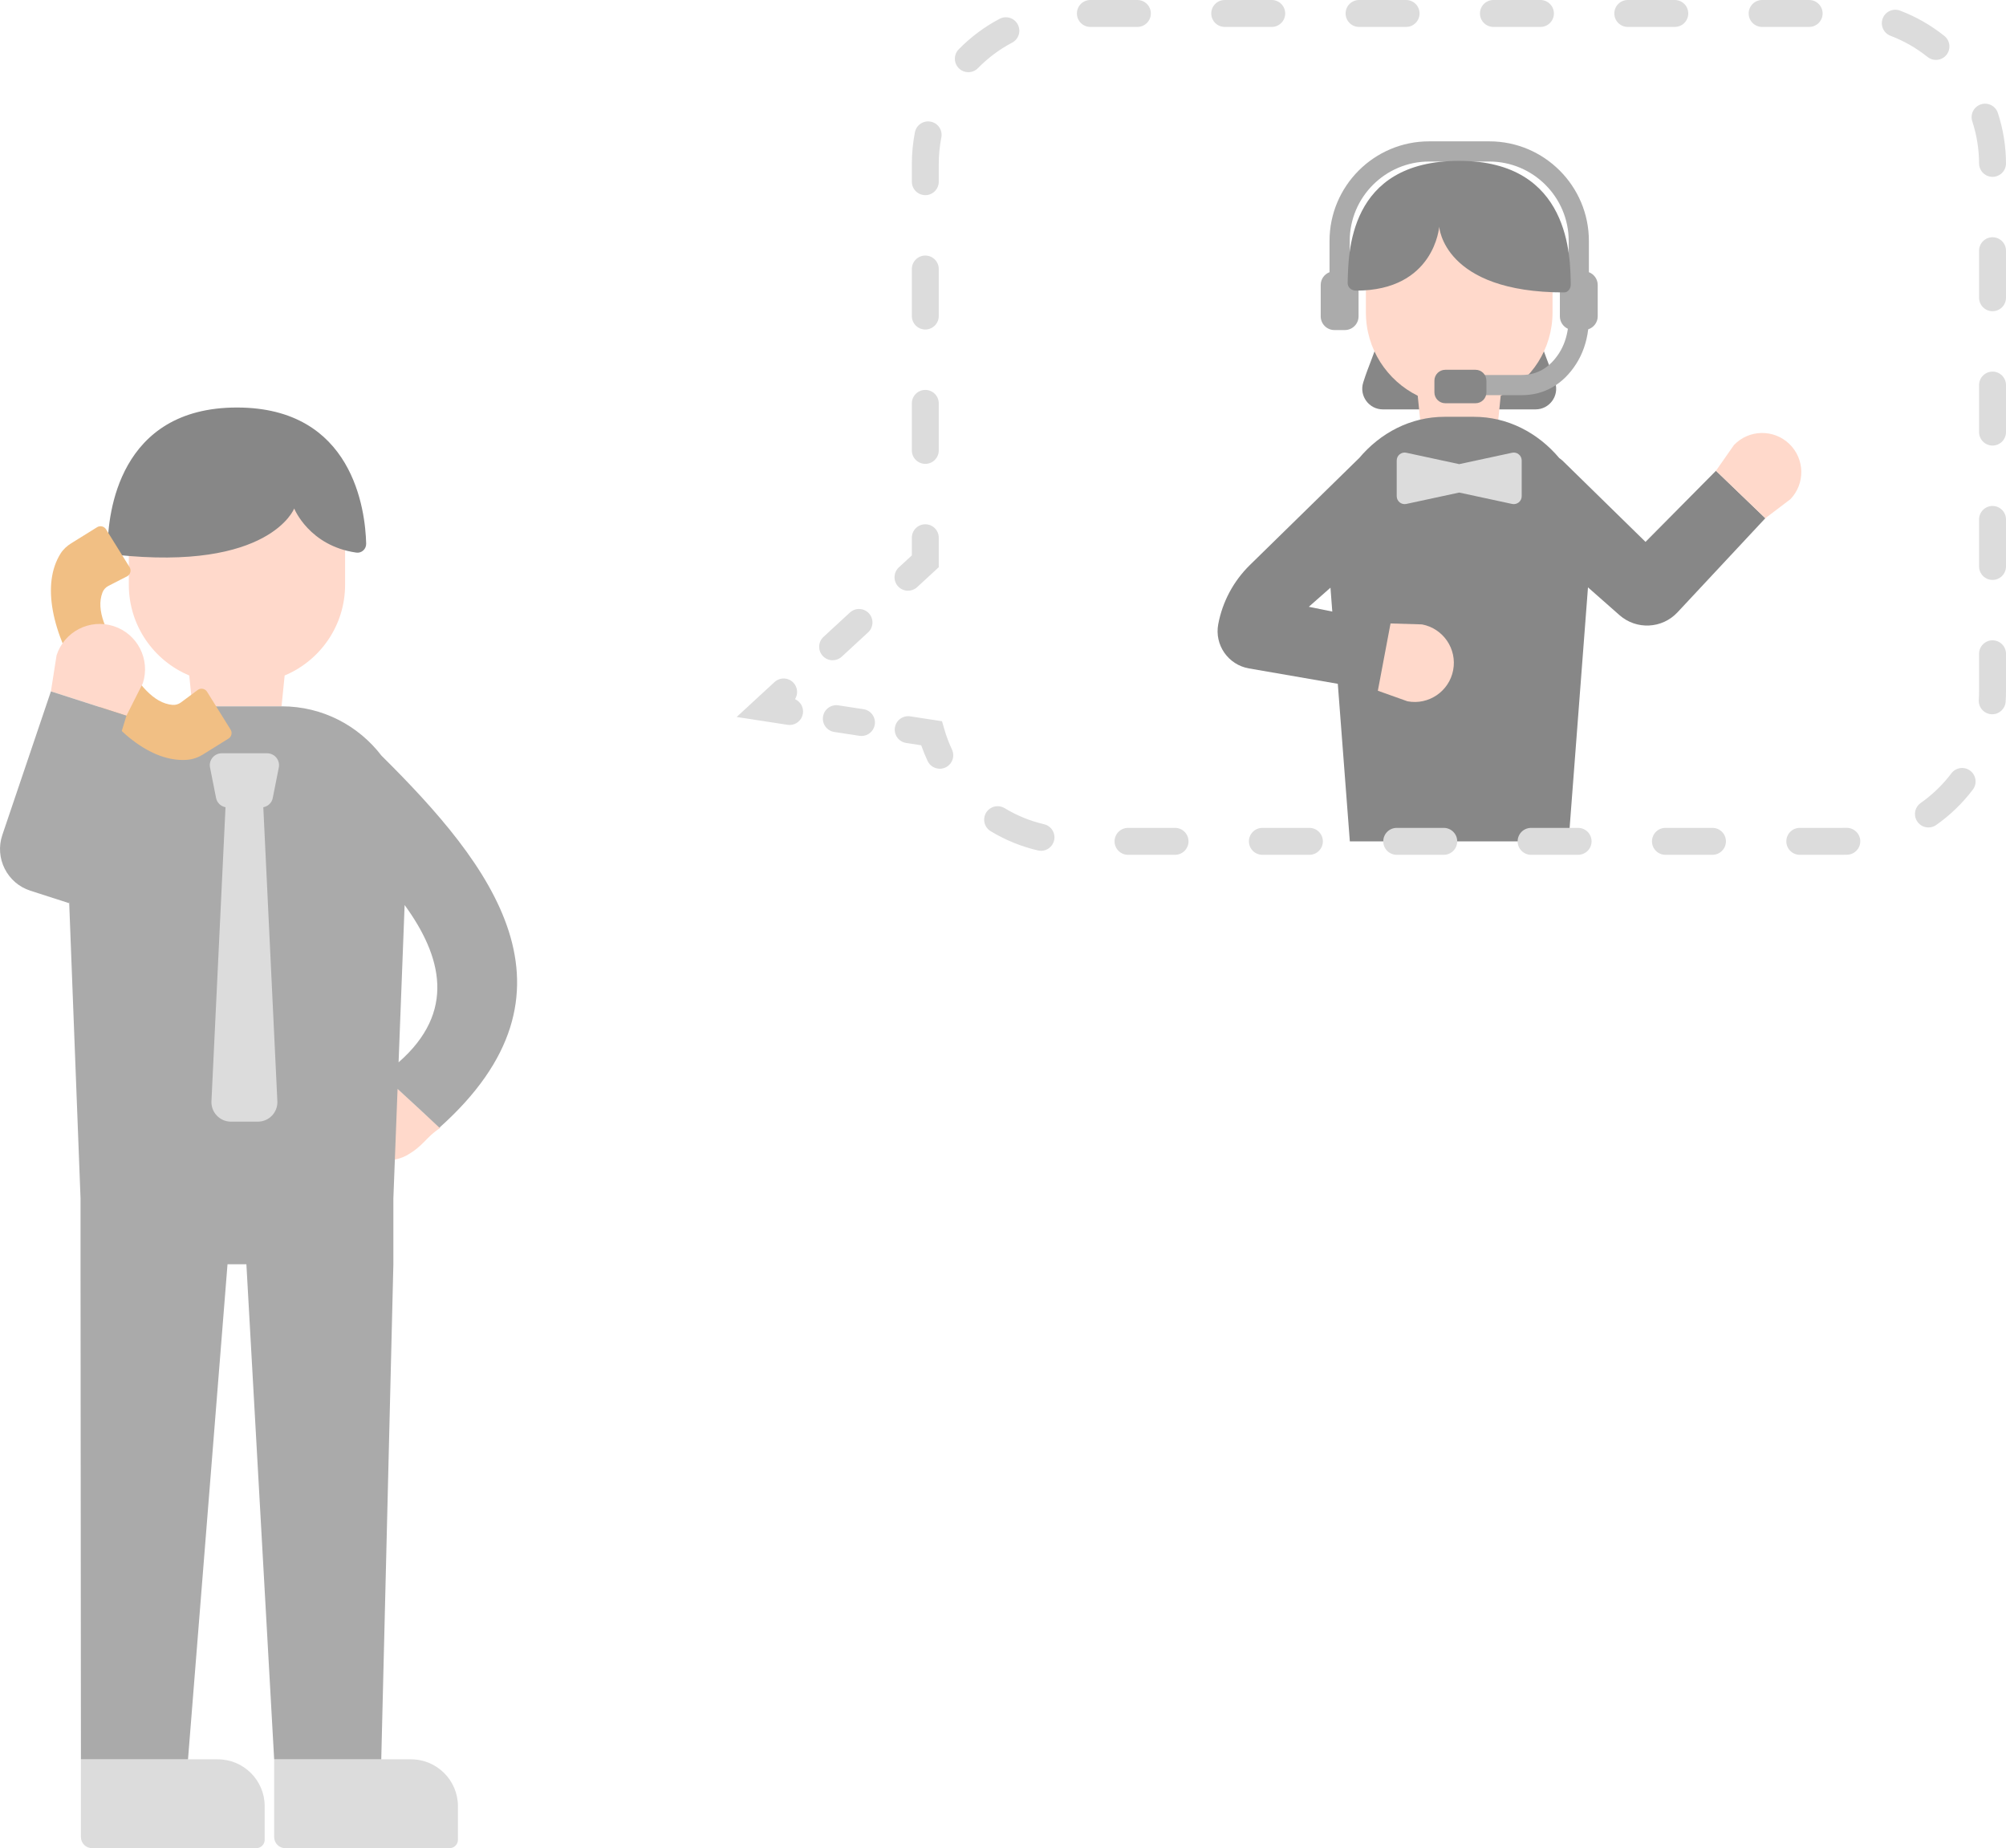
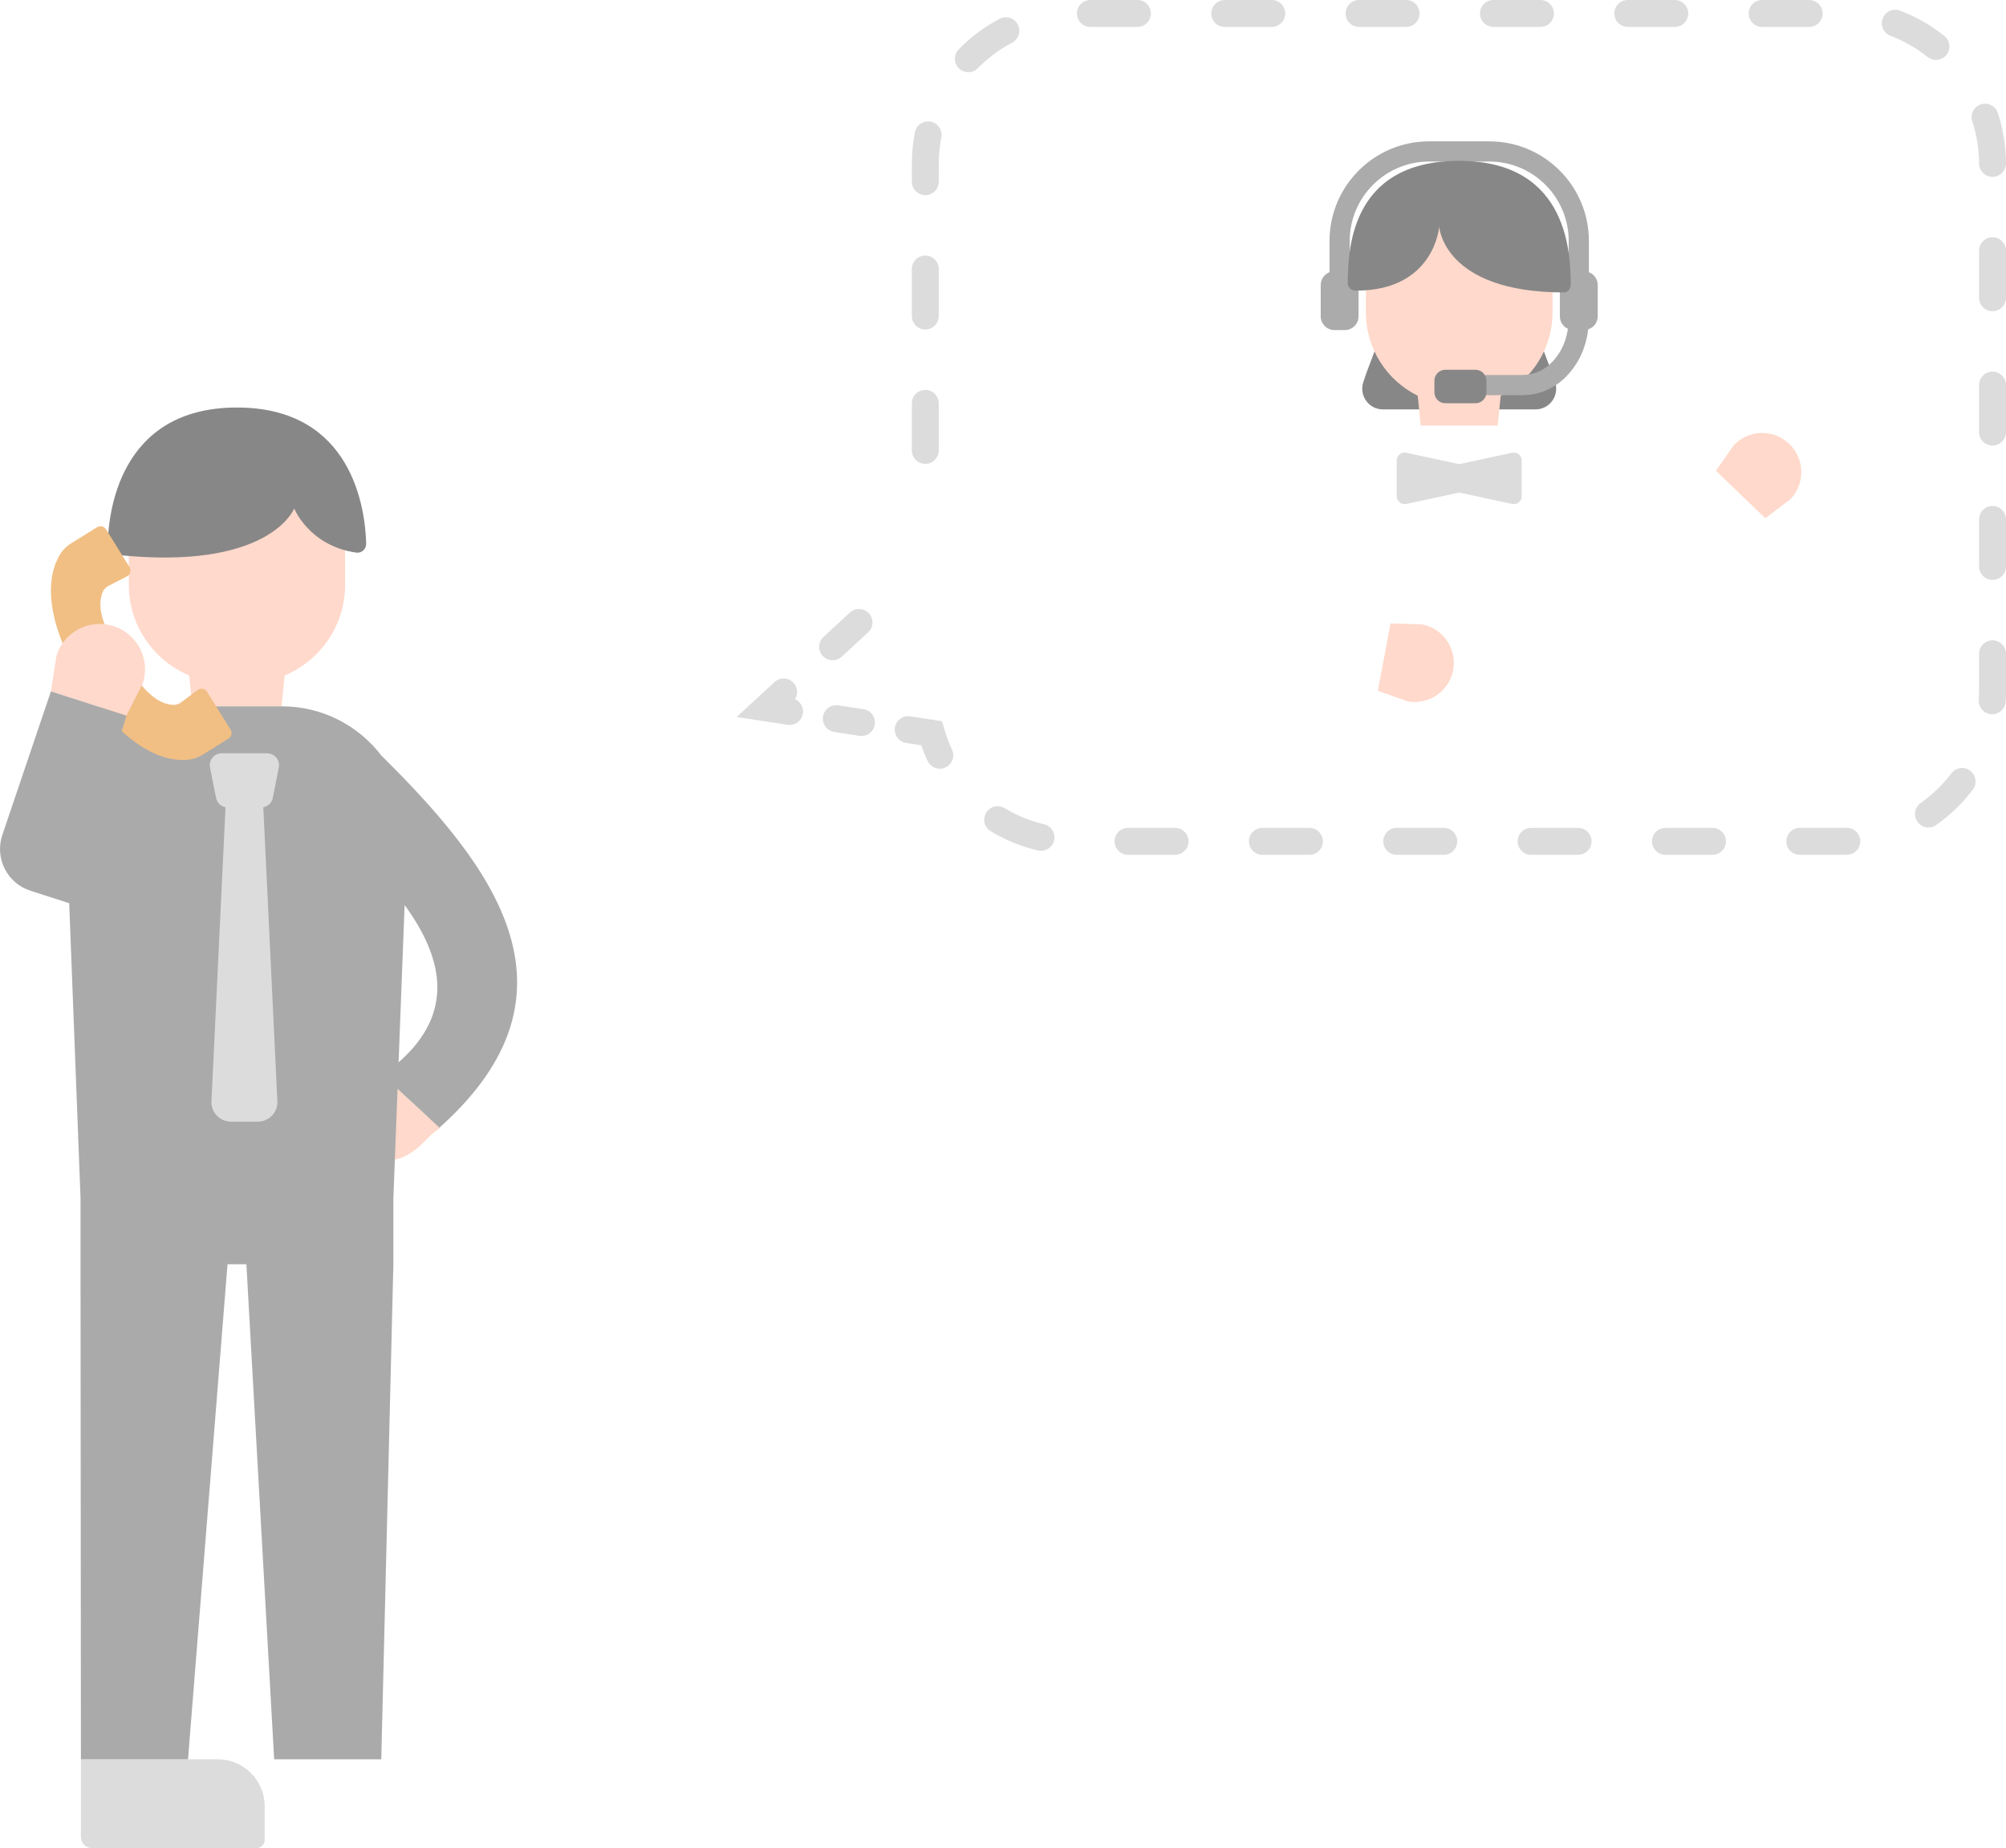
<svg xmlns="http://www.w3.org/2000/svg" version="1.1" id="レイヤー_1" x="0px" y="0px" viewBox="0 0 375.518 345.958" style="enable-background:new 0 0 375.518 345.958;" xml:space="preserve">
  <style type="text/css">
	.st0{fill:#FFD9CB;}
	.st1{fill:#DCDCDC;}
	.st2{fill:#AAAAAA;}
	.st3{fill:#878787;}
	.st4{fill:#F1BF84;}
	.st5{fill:#ABABAB;}
</style>
  <g>
    <path class="st0" d="M71.604,201.264c3.685,3.225,7.118,6.614,10.81,9.875   c-2.751,1.764-3.034,3.316-6.325,5.158c-3.291,1.842-9.228,0.95-11.524-2.966   c-0.151-0.02-0.116-0.019,0,0c-1.831-3.123-2.4-5.755-0.389-8.683   c0.896-1.306,1.974-1.678,3.307-2.197   C68.816,201.932,70.238,201.678,71.604,201.264z" />
    <path class="st0" d="M46.197,84.482h-3.68c-10.163,0-18.402,8.239-18.402,18.402v6.576   c0,7.65,4.67,14.207,11.314,16.983l0.582,5.774h16.693l0.582-5.774   c6.643-2.776,11.314-9.333,11.314-16.983v-6.576   C64.599,92.721,56.36,84.482,46.197,84.482z" />
-     <path class="st1" d="M51.322,329.328h25.619c4.851,0,8.784,3.933,8.784,8.784v6.275   c0,0.868-0.703,1.571-1.571,1.571H53.408c-1.152,0-2.085-0.934-2.085-2.085   V329.328z" />
    <path class="st1" d="M40.767,329.328H15.147v14.544c0,1.152,0.934,2.085,2.085,2.085   h30.747c0.868,0,1.571-0.703,1.571-1.571v-6.275   C49.55,333.261,45.618,329.328,40.767,329.328z" />
    <path class="st2" d="M71.409,141.446c-4.286-5.595-11.024-9.228-18.648-9.228H35.953   c-13.327,0-23.985,11.075-23.475,24.392l2.598,67.693v12.354l0.072,92.671h20.047   l7.396-92.671h3.533l5.199,92.671h20.048l2.268-92.671V224.303l0.785-20.469   c2.658,2.422,5.286,4.88,7.833,7.259   C110.775,185.63,92.027,161.89,71.409,141.446z M74.614,198.857l1.13-29.445   C82.715,178.994,85.446,189.388,74.614,198.857z" />
    <path class="st3" d="M21.588,103.835c-0.818-0.089-1.441-0.832-1.429-1.701   c0.081-5.777,1.962-25.851,24.197-25.851c21.771,0,24.029,19.244,24.19,25.47   c0.027,1.046-0.866,1.829-1.847,1.689c-8.831-1.257-11.625-8.256-11.625-8.256   S50.537,106.967,21.588,103.835z" />
    <path class="st1" d="M51.058,149.386l1.133-5.713c0.274-1.379-0.782-2.665-2.189-2.665   h-8.495c-1.407,0-2.462,1.286-2.189,2.665l1.133,5.713   c0.179,0.899,0.893,1.549,1.764,1.722l-2.631,55.024   c-0.1,2.086,1.564,3.831,3.653,3.831h5.033c2.088,0,3.752-1.746,3.652-3.831   l-2.631-55.023C50.165,150.937,50.88,150.286,51.058,149.386z" />
    <path class="st4" d="M22.927,123.168c-3.075-4.945-5.018-8.91-3.747-12.257   c0.203-0.535,0.604-0.975,1.113-1.236l3.57-1.83   c0.572-0.356,0.747-1.107,0.392-1.679l-4.404-7.083   c-0.356-0.572-1.107-0.747-1.679-0.392l-4.844,3.012   c-0.783,0.487-1.482,1.115-1.974,1.894c-3.619,5.735-1.647,14.862,4.15,24.186   c5.666,9.112,12.773,14.868,19.395,14.458c1.088-0.067,2.141-0.417,3.067-0.992   l4.81-2.991c0.572-0.356,0.747-1.107,0.392-1.679l-4.404-7.083   c-0.356-0.572-1.107-0.747-1.679-0.392l-3.22,2.393   c-0.459,0.341-1.031,0.506-1.601,0.452   C28.698,131.609,26.002,128.114,22.927,123.168z" />
    <path class="st0" d="M23.669,133.97l-14.138-4.55l1.056-6.74   c1.436-4.461,6.216-6.914,10.678-5.478l0,0   c4.461,1.436,6.914,6.216,5.478,10.678L23.669,133.97z" />
    <path class="st2" d="M23.668,133.969l-14.137-4.55l-9.096,26.884   c-1.466,4.334,0.899,9.029,5.254,10.431l7.257,2.336L23.668,133.969z" />
  </g>
  <g>
    <path class="st3" d="M291.136,71.614c-2.051-6.625-5.09-9.514-5.09-30.048h-12.885   h-12.885c0,20.534-3.04,23.423-5.09,30.048   c-0.772,2.495,1.08,5.02,3.693,5.02h14.283h14.283   C290.056,76.634,291.908,74.109,291.136,71.614z" />
    <path class="st0" d="M274.748,38.463h-3.176c-8.771,0-15.881,7.11-15.881,15.881v4.141   c0,6.845,3.959,12.751,9.704,15.597l0.562,5.577h14.407l0.562-5.577   c5.745-2.846,9.704-8.752,9.704-15.597v-4.141   C290.63,45.573,283.519,38.463,274.748,38.463z" />
    <g>
      <path class="st5" d="M297.435,50.951v-5.858c0-10.274-8.359-18.634-18.634-18.634h-11.283    c-10.274,0-18.633,8.359-18.633,18.634v5.858    c-0.964,0.37-1.651,1.297-1.651,2.391v5.874c0,1.417,1.149,2.567,2.567,2.567    h1.949c1.418,0,2.567-1.149,2.567-2.567v-5.874c0-1.094-0.687-2.021-1.651-2.391    v-5.858c0-8.191,6.663-14.854,14.853-14.854h11.283    c8.19,0,14.854,6.663,14.854,14.854v5.858    c-0.964,0.37-1.651,1.297-1.651,2.391v5.874c0,1.035,0.616,1.922,1.5,2.328    c-0.245,1.684-0.797,3.241-1.65,4.567c-1.742,2.708-4.096,4.081-6.996,4.081    h-7.558l0.744,3.78h6.813c4.209,0,7.728-2.011,10.175-5.816    c1.223-1.901,1.991-4.123,2.275-6.51c1.03-0.334,1.78-1.29,1.78-2.431    v-5.874C299.086,52.248,298.399,51.321,297.435,50.951z" />
      <path class="st3" d="M268.517,73.446v-2.19c0-1.125,0.912-2.037,2.037-2.037h5.662    c1.125,0,2.037,0.912,2.037,2.037v2.19c0,1.125-0.912,2.037-2.037,2.037h-5.662    C269.429,75.483,268.517,74.571,268.517,73.446z" />
    </g>
-     <path class="st3" d="M321.226,88.123l-13.189,13.312l-15.514-15.187   c-0.203-0.188-0.418-0.354-0.638-0.507c-3.986-4.737-9.653-7.72-15.975-7.72   h-5.5c-6.345,0-12.029,3.006-16.018,7.775c-0.03,0.026-0.062,0.047-0.091,0.074   l-20.328,19.9c-3.06,2.996-5.127,6.86-5.921,11.068l0,0   c-0.732,3.88,1.854,7.608,5.744,8.282l16.637,2.881l2.252,29.491h40.951   l3.63-47.544l5.901,5.202c3.165,2.79,7.975,2.556,10.855-0.528l16.443-17.615   L321.226,88.123z M245.007,113.583l4.053-3.573l0.341,4.469L245.007,113.583z" />
    <path class="st0" d="M260.305,116.704l-2.375,12.595l5.546,1.977   c3.975,0.749,7.804-1.865,8.554-5.84v-0   c0.749-3.975-1.865-7.804-5.84-8.554L260.305,116.704z" />
    <path class="st0" d="M330.464,97.008l-9.238-8.885l3.372-4.826   c2.804-2.915,7.44-3.006,10.355-0.202v0   c2.915,2.804,3.006,7.44,0.202,10.355L330.464,97.008z" />
    <path class="st1" d="M273.16,86.882l-9.903-2.133c-0.923-0.199-1.794,0.505-1.794,1.449   v6.686c0,0.944,0.871,1.648,1.794,1.449l9.903-2.133l9.903,2.133   c0.923,0.199,1.794-0.505,1.794-1.449v-6.686c0-0.944-0.871-1.648-1.794-1.449   L273.16,86.882z" />
    <g>
      <path class="st1" d="M175.928,143.899c-0.947,0-1.855-0.537-2.283-1.451    c-0.447-0.954-0.847-1.937-1.196-2.94l-2.817-0.431    c-1.376-0.21-2.32-1.496-2.11-2.872c0.21-1.376,1.494-2.323,2.872-2.11    l5.948,0.91l0.449,1.544c0.375,1.29,0.852,2.555,1.417,3.76    c0.591,1.261,0.047,2.761-1.213,3.351    C176.65,143.822,176.286,143.899,175.928,143.899z" />
      <path class="st1" d="M161.27,137.767c-0.127,0-0.255-0.01-0.385-0.03l-4.709-0.721    c-1.376-0.211-2.32-1.497-2.11-2.873c0.211-1.376,1.496-2.319,2.873-2.11    l4.709,0.721c1.376,0.211,2.32,1.497,2.11,2.873    C163.567,136.874,162.494,137.767,161.27,137.767z" />
      <path class="st1" d="M147.815,135.707c-0.127,0-0.255-0.01-0.385-0.03l-9.535-1.462    l7.091-6.54c1.023-0.944,2.617-0.88,3.561,0.144    c0.791,0.858,0.874,2.117,0.277,3.058c1.021,0.447,1.656,1.537,1.479,2.691    C150.112,134.814,149.038,135.707,147.815,135.707z" />
      <path class="st1" d="M155.866,123.591c-0.679,0-1.356-0.273-1.853-0.811    c-0.943-1.023-0.879-2.617,0.144-3.561l4.938-4.555    c1.023-0.943,2.618-0.88,3.561,0.144c0.943,1.023,0.879,2.617-0.144,3.561    l-4.938,4.555C157.089,123.37,156.477,123.591,155.866,123.591z" />
-       <path class="st1" d="M169.974,110.578c-0.679,0-1.356-0.273-1.853-0.811    c-0.943-1.023-0.879-2.618,0.144-3.561l2.43-2.241v-3.306    c0-1.392,1.128-2.52,2.52-2.52s2.52,1.128,2.52,2.52v5.514l-4.053,3.738    C171.198,110.357,170.585,110.578,169.974,110.578z" />
      <path class="st1" d="M344.82,160.012h-7.904c-1.392,0-2.52-1.128-2.52-2.52    s1.128-2.52,2.52-2.52h7.904c0.275,0,0.548-0.004,0.821-0.013    c1.379-0.019,2.554,1.049,2.597,2.441c0.043,1.391-1.05,2.554-2.441,2.597    C345.473,160.006,345.147,160.012,344.82,160.012z M320.569,160.012h-8.803    c-1.392,0-2.52-1.128-2.52-2.52s1.128-2.52,2.52-2.52h8.803    c1.392,0,2.52,1.128,2.52,2.52S321.96,160.012,320.569,160.012z     M295.418,160.012h-8.802c-1.392,0-2.52-1.128-2.52-2.52    s1.128-2.52,2.52-2.52h8.802c1.392,0,2.52,1.128,2.52,2.52    S296.81,160.012,295.418,160.012z M270.267,160.012h-8.803    c-1.392,0-2.52-1.128-2.52-2.52s1.128-2.52,2.52-2.52h8.803    c1.392,0,2.52,1.128,2.52,2.52S271.659,160.012,270.267,160.012z M245.117,160.012    h-8.803c-1.392,0-2.52-1.128-2.52-2.52s1.128-2.52,2.52-2.52h8.803    c1.392,0,2.52,1.128,2.52,2.52S246.509,160.012,245.117,160.012z M219.966,160.012    h-8.802c-1.392,0-2.52-1.128-2.52-2.52s1.128-2.52,2.52-2.52h8.802    c1.392,0,2.52,1.128,2.52,2.52S221.358,160.012,219.966,160.012z M194.875,159.263    c-0.19,0-0.384-0.022-0.577-0.067c-3.129-0.733-6.107-1.947-8.848-3.607    c-1.19-0.721-1.571-2.271-0.851-3.461c0.721-1.189,2.271-1.569,3.461-0.85    c2.288,1.385,4.773,2.399,7.387,3.011c1.355,0.317,2.196,1.673,1.879,3.028    C197.054,158.479,196.018,159.263,194.875,159.263z M361.003,154.891    c-0.792,0-1.572-0.372-2.063-1.069c-0.801-1.138-0.528-2.71,0.61-3.511    c2.193-1.544,4.126-3.411,5.744-5.551c0.84-1.111,2.42-1.33,3.53-0.489    c1.11,0.839,1.329,2.42,0.489,3.53c-1.933,2.556-4.242,4.787-6.862,6.631    C362.01,154.742,361.504,154.891,361.003,154.891z M372.939,133.703    c-0.056,0-0.111-0.002-0.168-0.006c-1.389-0.091-2.441-1.291-2.349-2.679    c0.037-0.564,0.056-1.132,0.056-1.705v-6.931c0-1.392,1.128-2.52,2.52-2.52    s2.52,1.128,2.52,2.52v6.931c0,0.684-0.022,1.362-0.067,2.035    C375.364,132.681,374.256,133.703,372.939,133.703z M372.998,108.555    c-1.392,0-2.52-1.128-2.52-2.52v-8.803c0-1.392,1.128-2.52,2.52-2.52    s2.52,1.128,2.52,2.52v8.803C375.518,107.427,374.39,108.555,372.998,108.555z     M173.215,86.831c-1.392,0-2.52-1.128-2.52-2.52v-8.803    c0-1.392,1.128-2.52,2.52-2.52s2.52,1.128,2.52,2.52v8.803    C175.735,85.702,174.607,86.831,173.215,86.831z M372.998,83.404    c-1.392,0-2.52-1.128-2.52-2.52v-8.803c0-1.392,1.128-2.52,2.52-2.52    s2.52,1.128,2.52,2.52v8.803C375.518,82.276,374.39,83.404,372.998,83.404z     M173.215,61.68c-1.392,0-2.52-1.128-2.52-2.52v-8.803    c0-1.392,1.128-2.52,2.52-2.52s2.52,1.128,2.52,2.52v8.803    C175.735,60.551,174.607,61.68,173.215,61.68z M372.998,58.253    c-1.392,0-2.52-1.128-2.52-2.52V46.931c0-1.392,1.128-2.52,2.52-2.52    s2.52,1.128,2.52,2.52v8.802C375.518,57.125,374.39,58.253,372.998,58.253z     M173.215,36.53c-1.392,0-2.52-1.128-2.52-2.52v-3.311    c0-1.997,0.194-3.997,0.577-5.942c0.269-1.366,1.593-2.251,2.96-1.986    c1.366,0.269,2.255,1.594,1.986,2.959c-0.32,1.626-0.483,3.298-0.483,4.969    v3.311C175.735,35.401,174.607,36.53,173.215,36.53z M372.997,33.103    c-1.387,0-2.514-1.122-2.52-2.51c-0.011-2.691-0.438-5.341-1.27-7.876    c-0.434-1.322,0.286-2.746,1.609-3.18c1.325-0.434,2.746,0.286,3.18,1.609    c0.997,3.036,1.509,6.208,1.521,9.428c0.006,1.392-1.118,2.524-2.51,2.53    C373.004,33.103,373.001,33.103,372.997,33.103z M181.27,13.512    c-0.636,0-1.273-0.239-1.763-0.72c-0.995-0.974-1.011-2.569-0.037-3.563    c2.247-2.294,4.821-4.214,7.651-5.705c1.231-0.65,2.755-0.177,3.404,1.054    s0.177,2.756-1.054,3.404c-2.367,1.248-4.52,2.853-6.401,4.774    C182.577,13.26,181.924,13.512,181.27,13.512z M362.403,11.215    c-0.553,0-1.109-0.181-1.574-0.553c-2.098-1.681-4.429-3.014-6.929-3.963    c-1.301-0.494-1.956-1.949-1.461-3.25c0.494-1.301,1.951-1.955,3.251-1.461    c2.992,1.136,5.781,2.731,8.29,4.741c1.087,0.87,1.262,2.456,0.392,3.543    C363.874,10.892,363.142,11.215,362.403,11.215z M338.669,5.04h-8.803    c-1.392,0-2.52-1.128-2.52-2.52s1.128-2.52,2.52-2.52h8.803    c1.392,0,2.52,1.128,2.52,2.52S340.061,5.04,338.669,5.04z M313.518,5.04h-8.802    c-1.392,0-2.52-1.128-2.52-2.52s1.128-2.52,2.52-2.52h8.802    c1.392,0,2.52,1.128,2.52,2.52S314.91,5.04,313.518,5.04z M288.368,5.04h-8.803    c-1.392,0-2.52-1.128-2.52-2.52s1.128-2.52,2.52-2.52h8.803    c1.392,0,2.52,1.128,2.52,2.52S289.76,5.04,288.368,5.04z M263.217,5.04h-8.803    c-1.392,0-2.52-1.128-2.52-2.52s1.128-2.52,2.52-2.52h8.803    c1.392,0,2.52,1.128,2.52,2.52S264.609,5.04,263.217,5.04z M238.067,5.04    h-8.802c-1.392,0-2.52-1.128-2.52-2.52s1.128-2.52,2.52-2.52h8.802    c1.392,0,2.52,1.128,2.52,2.52S239.458,5.04,238.067,5.04z M212.916,5.04    h-8.803c-1.392,0-2.52-1.128-2.52-2.52s1.128-2.52,2.52-2.52h8.803    c1.392,0,2.52,1.128,2.52,2.52S214.308,5.04,212.916,5.04z" />
    </g>
    <path class="st3" d="M292.806,54.74c0.71,0,1.244-0.718,1.233-1.468   c-0.07-4.985-0.006-23.161-20.883-23.161s-20.737,17.459-20.876,22.833   c-0.023,0.903,0.738,1.457,1.594,1.457c14.666,0,15.544-11.975,15.544-11.975   S270.143,54.74,292.806,54.74z" />
  </g>
</svg>